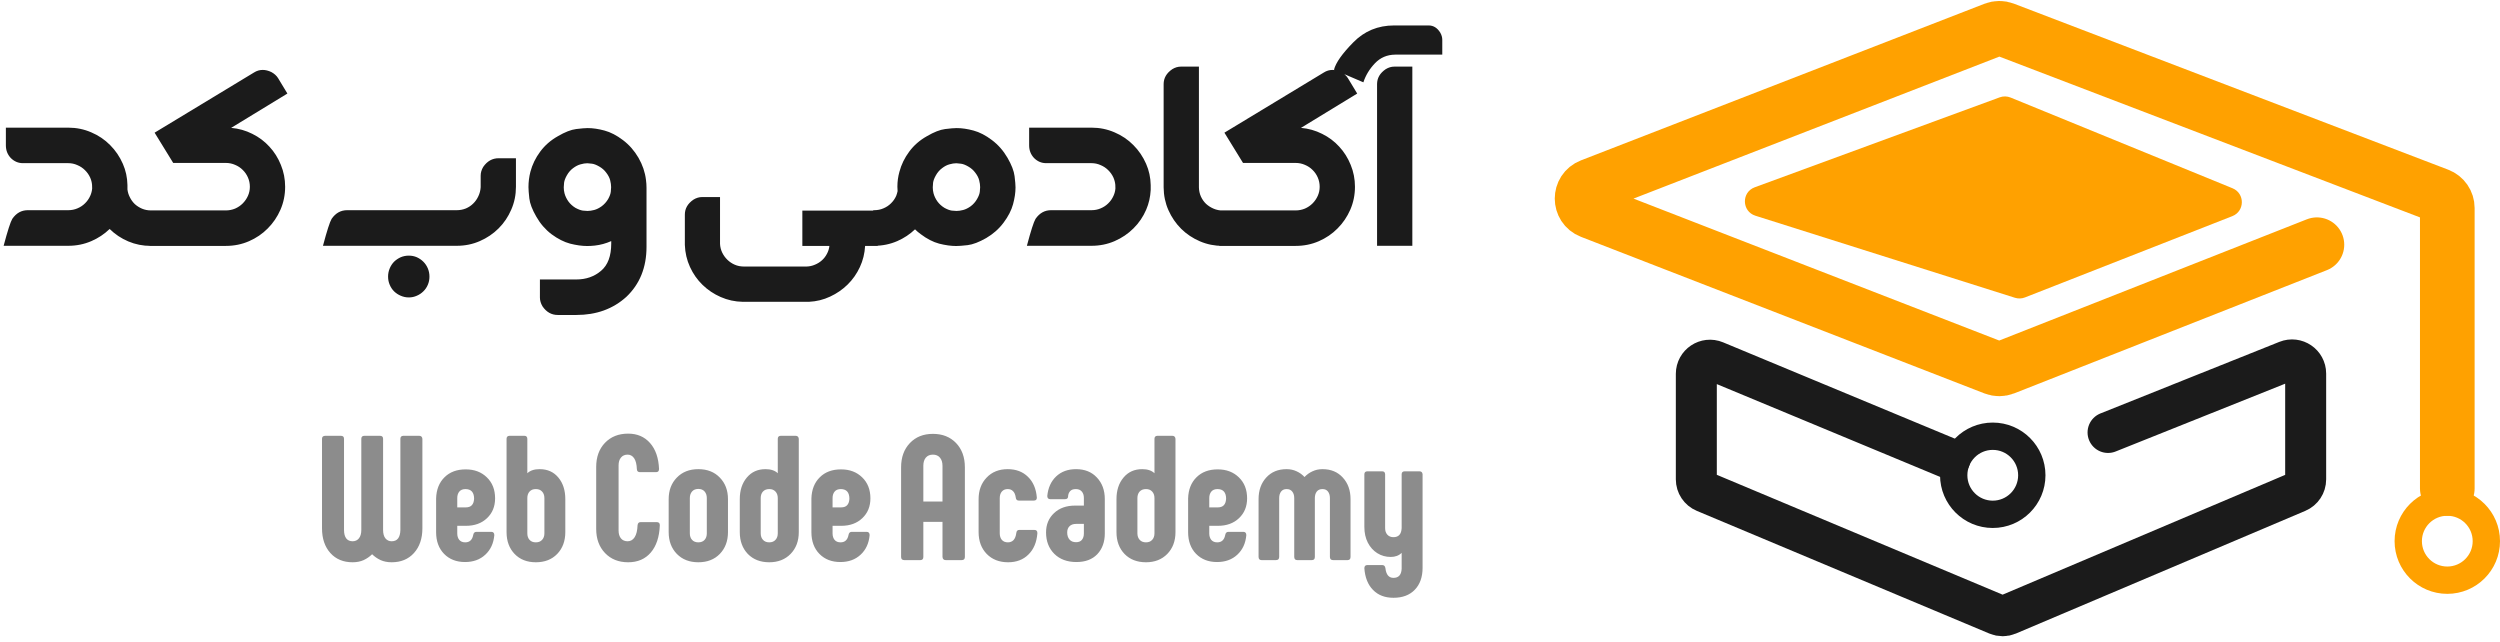
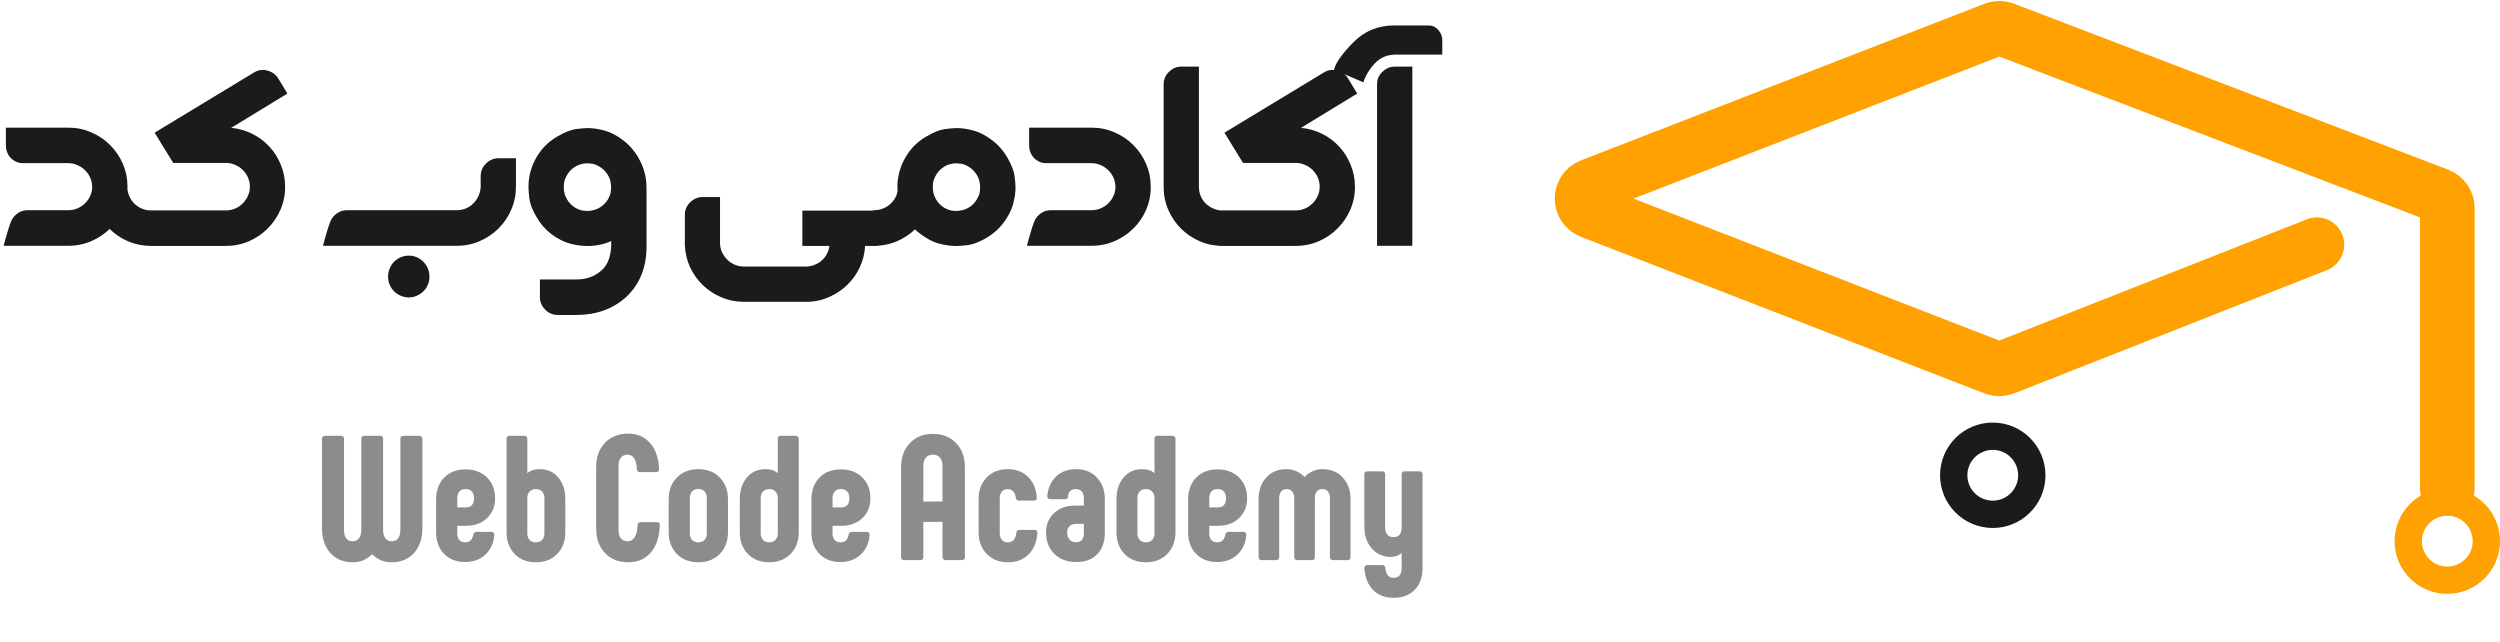
<svg xmlns="http://www.w3.org/2000/svg" width="183" height="47" viewBox="0 0 183 47" fill="none">
  <path d="M0.266 17.992C0.558 16.891 0.77 16.234 0.9 16.02C1.192 15.597 1.57 15.386 2.035 15.386H5.001C5.236 15.386 5.457 15.342 5.666 15.253C5.88 15.164 6.065 15.042 6.222 14.885C6.383 14.729 6.511 14.546 6.605 14.337C6.683 14.165 6.73 13.985 6.746 13.797L6.738 13.531C6.723 13.349 6.676 13.169 6.597 12.991C6.503 12.788 6.376 12.608 6.214 12.451C6.057 12.295 5.872 12.172 5.658 12.084C5.45 11.99 5.228 11.943 4.993 11.943H1.675C1.336 11.943 1.041 11.817 0.79 11.567C0.55 11.311 0.43 11.004 0.43 10.643V9.344H4.993C5.593 9.344 6.157 9.459 6.683 9.689C7.21 9.913 7.67 10.223 8.061 10.62C8.452 11.011 8.763 11.468 8.992 11.99C9.206 12.475 9.318 12.994 9.329 13.547V13.868C9.355 14.071 9.412 14.259 9.501 14.431C9.595 14.624 9.717 14.794 9.869 14.94C10.025 15.081 10.203 15.193 10.401 15.277C10.599 15.36 10.813 15.402 11.043 15.402H11.121V18H11.043C10.458 18 9.908 17.89 9.391 17.671C8.875 17.452 8.421 17.15 8.03 16.764C8.024 16.769 8.017 16.774 8.006 16.779C7.625 17.144 7.187 17.434 6.691 17.648C6.164 17.877 5.601 17.992 5.001 17.992H0.266ZM10.941 15.402H16.537C16.772 15.402 16.996 15.357 17.21 15.269C17.424 15.175 17.609 15.05 17.765 14.893C17.927 14.731 18.055 14.546 18.149 14.337C18.243 14.129 18.29 13.907 18.29 13.672C18.29 13.432 18.243 13.205 18.149 12.991C18.055 12.777 17.927 12.592 17.765 12.436C17.609 12.279 17.424 12.156 17.21 12.068C16.996 11.974 16.772 11.927 16.537 11.927H12.679L11.317 9.712L18.595 5.306C18.793 5.181 19.005 5.118 19.229 5.118C19.433 5.118 19.644 5.17 19.863 5.275C20.077 5.39 20.241 5.538 20.356 5.721L21.037 6.848L16.92 9.36C17.468 9.407 17.985 9.553 18.47 9.798C18.955 10.038 19.372 10.351 19.722 10.737C20.077 11.118 20.356 11.562 20.559 12.068C20.768 12.574 20.872 13.109 20.872 13.672C20.872 14.267 20.758 14.828 20.528 15.355C20.299 15.877 19.988 16.333 19.597 16.724C19.211 17.116 18.754 17.426 18.227 17.656C17.7 17.885 17.137 18 16.537 18H10.941V15.402ZM23.641 17.992C23.934 16.891 24.145 16.234 24.275 16.02C24.567 15.597 24.946 15.386 25.41 15.386H33.44C33.669 15.386 33.888 15.344 34.097 15.261C34.306 15.172 34.486 15.052 34.637 14.901C34.794 14.75 34.919 14.572 35.013 14.369C35.112 14.165 35.169 13.944 35.185 13.704V12.858C35.185 12.639 35.248 12.425 35.373 12.216C35.665 11.794 36.041 11.583 36.5 11.583H37.767V13.672C37.767 14.267 37.653 14.825 37.423 15.347C37.199 15.869 36.891 16.325 36.5 16.716C36.108 17.108 35.649 17.418 35.122 17.648C34.6 17.877 34.04 17.992 33.44 17.992H23.641ZM28.525 19.651C28.603 19.463 28.71 19.299 28.846 19.158C28.987 19.023 29.148 18.913 29.331 18.83C29.519 18.751 29.717 18.712 29.926 18.712C30.134 18.712 30.33 18.751 30.513 18.83C30.695 18.913 30.854 19.023 30.99 19.158C31.131 19.299 31.241 19.463 31.319 19.651C31.397 19.839 31.436 20.037 31.436 20.246C31.436 20.46 31.397 20.658 31.319 20.841C31.241 21.029 31.131 21.19 30.99 21.326C30.854 21.462 30.695 21.569 30.513 21.647C30.33 21.73 30.134 21.772 29.926 21.772C29.717 21.772 29.519 21.73 29.331 21.647C29.148 21.569 28.987 21.462 28.846 21.326C28.71 21.19 28.603 21.029 28.525 20.841C28.447 20.658 28.407 20.46 28.407 20.246C28.407 20.037 28.447 19.839 28.525 19.651ZM38.825 12.576C38.966 12.044 39.206 11.551 39.545 11.097C39.885 10.638 40.315 10.263 40.837 9.97C41.353 9.668 41.799 9.493 42.175 9.446C42.556 9.399 42.838 9.376 43.02 9.376C43.396 9.376 43.805 9.436 44.249 9.556C44.692 9.676 45.141 9.908 45.595 10.252C46.054 10.597 46.435 11.03 46.738 11.551C47.035 12.068 47.218 12.605 47.285 13.164C47.312 13.362 47.325 13.557 47.325 13.75C47.325 13.782 47.325 13.813 47.325 13.844V18.063C47.325 19.576 46.831 20.799 45.845 21.733C44.87 22.615 43.651 23.056 42.191 23.056H40.829C40.37 23.056 39.997 22.844 39.71 22.422C39.584 22.208 39.522 21.994 39.522 21.78V20.457H42.183C42.898 20.457 43.503 20.246 43.998 19.823C44.494 19.406 44.742 18.741 44.742 17.828V17.648C44.356 17.82 43.954 17.93 43.537 17.977C43.349 17.997 43.164 18.008 42.981 18.008C42.605 18.008 42.191 17.95 41.737 17.836C41.288 17.716 40.834 17.486 40.375 17.147C39.921 16.803 39.548 16.372 39.256 15.856C38.958 15.339 38.789 14.896 38.747 14.525C38.705 14.15 38.684 13.873 38.684 13.696C38.684 13.315 38.731 12.942 38.825 12.576ZM41.322 14.15C41.379 14.364 41.476 14.564 41.611 14.752C41.747 14.935 41.917 15.089 42.12 15.214C42.334 15.329 42.517 15.396 42.668 15.417C42.819 15.433 42.931 15.441 43.005 15.441C43.156 15.441 43.32 15.417 43.498 15.37C43.675 15.323 43.858 15.232 44.045 15.097C44.233 14.956 44.39 14.781 44.515 14.572C44.63 14.364 44.695 14.184 44.711 14.032C44.726 13.881 44.734 13.771 44.734 13.704C44.734 13.547 44.711 13.377 44.664 13.195C44.617 13.012 44.523 12.83 44.382 12.647C44.246 12.459 44.072 12.305 43.858 12.185C43.649 12.065 43.471 11.997 43.325 11.982C43.179 11.961 43.07 11.95 42.997 11.95C42.845 11.95 42.678 11.976 42.496 12.029C42.318 12.076 42.136 12.17 41.948 12.31C41.765 12.446 41.614 12.621 41.494 12.835C41.379 13.038 41.312 13.218 41.291 13.375C41.275 13.526 41.267 13.638 41.267 13.711C41.267 13.863 41.285 14.009 41.322 14.15ZM50.131 15.707C50.131 15.264 50.343 14.898 50.765 14.611C50.969 14.486 51.18 14.424 51.399 14.424H52.706V17.851C52.717 18.076 52.769 18.287 52.863 18.485C52.962 18.689 53.09 18.866 53.246 19.017C53.403 19.169 53.583 19.289 53.786 19.377C53.989 19.466 54.214 19.51 54.459 19.51H59.037C59.251 19.505 59.455 19.461 59.648 19.377C59.841 19.299 60.013 19.192 60.164 19.056C60.316 18.921 60.438 18.762 60.532 18.579C60.631 18.396 60.691 18.203 60.712 18H58.732V15.417H64.249V18H63.326C63.295 18.553 63.167 19.07 62.943 19.55C62.718 20.035 62.421 20.46 62.05 20.825C61.68 21.19 61.252 21.485 60.767 21.71C60.282 21.939 59.763 22.067 59.209 22.093H54.373C53.799 22.083 53.259 21.965 52.753 21.741C52.252 21.522 51.809 21.224 51.423 20.849C51.042 20.478 50.736 20.043 50.507 19.542C50.277 19.041 50.152 18.503 50.131 17.93V15.707ZM63.92 15.386H63.998C64.233 15.386 64.455 15.342 64.663 15.253C64.877 15.164 65.062 15.042 65.219 14.885C65.381 14.729 65.508 14.546 65.602 14.337C65.644 14.228 65.678 14.113 65.704 13.993C65.694 13.883 65.689 13.774 65.689 13.664C65.689 13.294 65.738 12.931 65.837 12.576C65.978 12.044 66.218 11.551 66.557 11.097C66.896 10.638 67.327 10.263 67.849 9.97C68.365 9.668 68.811 9.493 69.187 9.446C69.568 9.399 69.849 9.376 70.032 9.376C70.408 9.376 70.817 9.436 71.261 9.556C71.704 9.676 72.153 9.908 72.607 10.252C73.066 10.597 73.447 11.03 73.749 11.551C74.047 12.068 74.219 12.514 74.266 12.89C74.313 13.265 74.336 13.542 74.336 13.719C74.336 14.095 74.276 14.504 74.156 14.948C74.036 15.391 73.804 15.843 73.46 16.302C73.121 16.756 72.695 17.131 72.184 17.429C71.662 17.726 71.211 17.898 70.83 17.945C70.455 17.987 70.175 18.008 69.993 18.008C69.617 18.008 69.202 17.95 68.749 17.836C68.3 17.716 67.849 17.483 67.395 17.139C67.249 17.035 67.11 16.917 66.98 16.787C66.604 17.147 66.171 17.434 65.681 17.648C65.154 17.877 64.593 17.992 63.998 17.992H63.92V15.386ZM68.334 14.15C68.391 14.364 68.488 14.564 68.623 14.752C68.759 14.935 68.928 15.089 69.132 15.214C69.341 15.329 69.521 15.396 69.672 15.417C69.829 15.433 69.943 15.441 70.016 15.441C70.168 15.441 70.332 15.417 70.509 15.37C70.687 15.323 70.869 15.232 71.057 15.097C71.245 14.956 71.399 14.781 71.519 14.572C71.639 14.364 71.707 14.184 71.722 14.032C71.738 13.881 71.746 13.771 71.746 13.704C71.746 13.547 71.722 13.377 71.675 13.195C71.629 13.012 71.535 12.83 71.394 12.647C71.258 12.459 71.083 12.305 70.869 12.185C70.661 12.065 70.481 11.997 70.329 11.982C70.183 11.961 70.076 11.95 70.008 11.95C69.852 11.95 69.682 11.976 69.5 12.029C69.322 12.076 69.142 12.17 68.96 12.31C68.777 12.446 68.626 12.621 68.506 12.835C68.391 13.038 68.323 13.218 68.302 13.375C68.287 13.526 68.279 13.638 68.279 13.711C68.279 13.863 68.297 14.009 68.334 14.15ZM75.802 16.02C76.094 15.597 76.473 15.386 76.937 15.386H79.903C80.138 15.386 80.36 15.342 80.568 15.253C80.782 15.164 80.967 15.042 81.124 14.885C81.286 14.729 81.413 14.546 81.507 14.337C81.586 14.165 81.633 13.985 81.648 13.797L81.641 13.531C81.625 13.349 81.578 13.169 81.5 12.991C81.406 12.788 81.278 12.608 81.116 12.451C80.96 12.295 80.774 12.172 80.561 12.084C80.352 11.99 80.13 11.943 79.895 11.943H76.577C76.238 11.943 75.943 11.817 75.693 11.567C75.453 11.311 75.333 11.004 75.333 10.643V9.344H79.895C80.495 9.344 81.059 9.459 81.586 9.689C82.113 9.913 82.572 10.223 82.963 10.62C83.354 11.011 83.665 11.468 83.894 11.99C84.108 12.475 84.221 12.994 84.231 13.547V13.907C84.205 14.418 84.095 14.898 83.902 15.347C83.678 15.869 83.367 16.325 82.971 16.716C82.58 17.108 82.121 17.418 81.594 17.648C81.067 17.877 80.503 17.992 79.903 17.992H75.168C75.46 16.891 75.672 16.234 75.802 16.02ZM85.178 13.719V6.159C85.178 5.716 85.389 5.35 85.812 5.063C86.016 4.938 86.227 4.876 86.446 4.876H87.761V13.719C87.766 13.959 87.816 14.184 87.909 14.392C88.003 14.596 88.129 14.773 88.285 14.924C88.447 15.07 88.632 15.188 88.841 15.277C89.049 15.365 89.271 15.41 89.506 15.41H89.576V18H89.506C88.911 18 88.353 17.888 87.831 17.663C87.309 17.439 86.853 17.134 86.462 16.748C86.07 16.357 85.76 15.903 85.53 15.386C85.301 14.87 85.183 14.314 85.178 13.719ZM89.252 15.402H94.847C95.082 15.402 95.306 15.357 95.52 15.269C95.734 15.175 95.919 15.05 96.076 14.893C96.238 14.731 96.366 14.546 96.46 14.337C96.553 14.129 96.6 13.907 96.6 13.672C96.6 13.432 96.553 13.205 96.46 12.991C96.366 12.777 96.238 12.592 96.076 12.436C95.919 12.279 95.734 12.156 95.52 12.068C95.306 11.974 95.082 11.927 94.847 11.927H90.989L89.627 9.712L96.906 5.306C97.104 5.181 97.315 5.118 97.54 5.118C97.743 5.118 97.954 5.17 98.174 5.275C98.387 5.39 98.552 5.538 98.666 5.721L99.347 6.848L95.231 9.36C95.779 9.407 96.295 9.553 96.78 9.798C97.266 10.038 97.683 10.351 98.033 10.737C98.387 11.118 98.666 11.562 98.87 12.068C99.079 12.574 99.183 13.109 99.183 13.672C99.183 14.267 99.068 14.828 98.839 15.355C98.609 15.877 98.299 16.333 97.907 16.724C97.521 17.116 97.065 17.426 96.538 17.656C96.011 17.885 95.447 18 94.847 18H89.252V15.402ZM100.801 6.159C100.801 5.716 101.012 5.35 101.435 5.063C101.638 4.938 101.85 4.876 102.069 4.876H103.383V17.992H100.801V6.159ZM97.647 5.103C97.783 4.586 98.255 3.918 99.063 3.099C99.872 2.275 100.866 1.863 102.045 1.863C102.071 1.863 102.1 1.863 102.131 1.863H104.581C104.925 1.863 105.207 2.037 105.426 2.387C105.525 2.559 105.575 2.737 105.575 2.919V3.999H102.131C101.536 4.004 101.041 4.216 100.644 4.633C100.248 5.05 99.966 5.515 99.799 6.026L97.647 5.103Z" fill="#1B1B1B" />
  <path d="M23.571 32.12C23.571 31.977 23.65 31.904 23.808 31.9H24.95C25.105 31.9 25.182 31.974 25.182 32.12V38.79C25.182 39.057 25.235 39.263 25.34 39.406C25.449 39.549 25.606 39.621 25.809 39.621C26.005 39.621 26.16 39.549 26.273 39.406C26.389 39.263 26.448 39.057 26.448 38.79V32.12C26.448 31.977 26.521 31.904 26.668 31.9H27.81C27.965 31.9 28.042 31.974 28.042 32.12V38.79C28.042 39.057 28.098 39.263 28.211 39.406C28.328 39.549 28.481 39.621 28.669 39.621C29.084 39.621 29.297 39.344 29.308 38.79V32.12C29.308 31.977 29.381 31.904 29.528 31.9H30.681C30.825 31.9 30.904 31.974 30.919 32.12V38.671C30.919 39.421 30.713 40.024 30.303 40.48C29.896 40.932 29.351 41.158 28.669 41.158C28.364 41.158 28.095 41.105 27.861 41C27.627 40.891 27.42 40.748 27.239 40.57C27.058 40.748 26.851 40.891 26.617 41C26.384 41.105 26.114 41.158 25.809 41.158C25.131 41.158 24.588 40.932 24.181 40.48C23.774 40.024 23.571 39.421 23.571 38.671V32.12ZM31.923 38.948V36.49C31.942 35.841 32.145 35.325 32.533 34.941C32.921 34.553 33.438 34.359 34.082 34.359C34.089 34.359 34.095 34.359 34.099 34.359C34.724 34.359 35.237 34.553 35.636 34.941C36.039 35.329 36.241 35.841 36.241 36.478C36.241 37.074 36.043 37.558 35.648 37.931C35.256 38.304 34.741 38.49 34.105 38.49H33.471V39.039C33.471 39.238 33.52 39.399 33.618 39.519C33.72 39.64 33.865 39.7 34.054 39.7C34.378 39.7 34.574 39.517 34.641 39.152C34.668 39.005 34.745 38.931 34.873 38.931H35.964C36.107 38.931 36.181 39.01 36.184 39.169C36.132 39.768 35.911 40.246 35.523 40.604C35.139 40.962 34.645 41.141 34.042 41.141C33.409 41.141 32.897 40.942 32.505 40.542C32.117 40.143 31.923 39.611 31.923 38.948ZM33.471 36.461V37.14H34.105C34.481 37.14 34.681 36.93 34.704 36.512C34.704 36.045 34.496 35.807 34.082 35.8C33.878 35.8 33.726 35.86 33.624 35.981C33.522 36.101 33.471 36.262 33.471 36.461ZM37.08 38.948V32.12C37.08 31.977 37.154 31.904 37.3 31.9H38.38C38.523 31.9 38.597 31.974 38.6 32.12V34.641C38.808 34.442 39.107 34.342 39.499 34.342C40.076 34.342 40.533 34.547 40.873 34.958C41.212 35.365 41.381 35.892 41.381 36.54V38.948C41.381 39.604 41.184 40.137 40.788 40.548C40.396 40.955 39.874 41.158 39.222 41.158C38.578 41.158 38.06 40.955 37.668 40.548C37.276 40.137 37.08 39.604 37.08 38.948ZM38.6 36.461V39.039C38.6 39.238 38.655 39.399 38.764 39.519C38.874 39.64 39.026 39.7 39.222 39.7C39.418 39.7 39.571 39.64 39.68 39.519C39.793 39.399 39.85 39.238 39.85 39.039V36.461C39.85 36.262 39.793 36.101 39.68 35.981C39.571 35.86 39.418 35.8 39.222 35.8C39.026 35.8 38.874 35.86 38.764 35.981C38.655 36.101 38.6 36.262 38.6 36.461ZM43.641 34.189C43.641 33.454 43.855 32.863 44.285 32.414C44.715 31.966 45.28 31.742 45.981 31.742C46.644 31.742 47.177 31.97 47.58 32.426C47.987 32.882 48.208 33.517 48.242 34.33C48.242 34.485 48.168 34.562 48.021 34.562H46.84C46.776 34.562 46.723 34.543 46.681 34.506C46.64 34.468 46.619 34.413 46.619 34.342C46.604 33.98 46.536 33.712 46.416 33.539C46.295 33.366 46.137 33.279 45.941 33.279C45.734 33.279 45.572 33.351 45.455 33.494C45.338 33.633 45.28 33.825 45.28 34.07V38.83C45.28 39.075 45.338 39.269 45.455 39.412C45.572 39.551 45.734 39.621 45.941 39.621C46.156 39.621 46.327 39.523 46.455 39.327C46.584 39.127 46.655 38.831 46.67 38.44C46.689 38.293 46.763 38.219 46.891 38.219H48.072C48.223 38.219 48.298 38.293 48.298 38.44C48.298 38.447 48.298 38.455 48.298 38.462C48.264 39.31 48.044 39.971 47.637 40.446C47.23 40.921 46.678 41.158 45.981 41.158C45.28 41.158 44.715 40.932 44.285 40.48C43.855 40.028 43.641 39.438 43.641 38.711V34.189ZM48.947 36.54C48.947 35.892 49.147 35.365 49.546 34.958C49.946 34.547 50.469 34.342 51.118 34.342C51.77 34.342 52.293 34.547 52.689 34.958C53.088 35.365 53.288 35.892 53.288 36.54V38.948C53.288 39.604 53.088 40.137 52.689 40.548C52.293 40.955 51.77 41.158 51.118 41.158C50.469 41.158 49.946 40.955 49.546 40.548C49.147 40.137 48.947 39.604 48.947 38.948V36.54ZM50.66 39.519C50.769 39.64 50.922 39.7 51.118 39.7C51.313 39.7 51.466 39.64 51.575 39.519C51.685 39.399 51.739 39.238 51.739 39.039V36.461C51.739 36.262 51.685 36.1 51.575 35.975C51.466 35.851 51.313 35.789 51.118 35.789C50.922 35.789 50.769 35.851 50.66 35.975C50.55 36.1 50.496 36.262 50.496 36.461V39.039C50.496 39.238 50.55 39.399 50.66 39.519ZM54.152 36.54C54.152 35.892 54.324 35.365 54.667 34.958C55.01 34.547 55.465 34.342 56.034 34.342C56.426 34.342 56.726 34.442 56.933 34.641V32.12C56.933 31.977 57.007 31.904 57.154 31.9H58.233C58.376 31.9 58.455 31.974 58.471 32.12V38.948C58.471 39.604 58.271 40.137 57.871 40.548C57.472 40.955 56.952 41.158 56.311 41.158C55.66 41.158 55.136 40.955 54.74 40.548C54.348 40.137 54.152 39.604 54.152 38.948V36.54ZM55.853 39.519C55.963 39.64 56.115 39.7 56.311 39.7C56.504 39.7 56.654 39.64 56.764 39.519C56.877 39.399 56.933 39.238 56.933 39.039V36.461C56.933 36.262 56.877 36.101 56.764 35.981C56.654 35.86 56.504 35.8 56.311 35.8C56.115 35.8 55.961 35.86 55.848 35.981C55.739 36.101 55.684 36.262 55.684 36.461V39.039C55.684 39.238 55.74 39.399 55.853 39.519ZM59.395 38.948V36.49C59.414 35.841 59.618 35.325 60.006 34.941C60.394 34.553 60.91 34.359 61.554 34.359C61.562 34.359 61.568 34.359 61.572 34.359C62.197 34.359 62.709 34.553 63.109 34.941C63.512 35.329 63.714 35.841 63.714 36.478C63.714 37.074 63.516 37.558 63.12 37.931C62.728 38.304 62.214 38.49 61.577 38.49H60.944V39.039C60.944 39.238 60.993 39.399 61.091 39.519C61.193 39.64 61.338 39.7 61.526 39.7C61.85 39.7 62.046 39.517 62.114 39.152C62.141 39.005 62.218 38.931 62.346 38.931H63.437C63.58 38.931 63.653 39.01 63.657 39.169C63.604 39.768 63.384 40.246 62.996 40.604C62.611 40.962 62.118 41.141 61.515 41.141C60.882 41.141 60.369 40.942 59.978 40.542C59.589 40.143 59.395 39.611 59.395 38.948ZM60.944 36.461V37.14H61.577C61.954 37.14 62.154 36.93 62.176 36.512C62.176 36.045 61.969 35.807 61.554 35.8C61.351 35.8 61.198 35.86 61.097 35.981C60.995 36.101 60.944 36.262 60.944 36.461ZM66.605 32.431C67.031 31.983 67.592 31.759 68.289 31.759C68.99 31.759 69.555 31.983 69.985 32.431C70.414 32.88 70.629 33.473 70.629 34.212V40.768C70.629 40.923 70.552 41 70.397 41H69.228C69.084 41 69.005 40.923 68.99 40.768V38.202H67.588V40.768C67.588 40.923 67.515 41 67.368 41H66.198C66.04 41 65.96 40.923 65.96 40.768V34.212C65.96 33.473 66.175 32.88 66.605 32.431ZM67.588 36.71H68.99V34.099C68.99 33.843 68.928 33.643 68.804 33.5C68.683 33.353 68.511 33.279 68.289 33.279C68.067 33.279 67.894 33.353 67.769 33.5C67.649 33.643 67.588 33.843 67.588 34.099V36.71ZM71.634 38.948V36.54C71.634 35.892 71.83 35.365 72.222 34.958C72.613 34.547 73.128 34.342 73.764 34.342C74.371 34.342 74.865 34.528 75.245 34.901C75.626 35.271 75.843 35.774 75.895 36.41C75.895 36.422 75.895 36.433 75.895 36.444C75.895 36.508 75.877 36.557 75.839 36.591C75.801 36.625 75.747 36.642 75.675 36.642H74.573C74.441 36.642 74.367 36.565 74.352 36.41C74.322 36.203 74.256 36.051 74.154 35.953C74.057 35.851 73.927 35.8 73.764 35.8C73.584 35.8 73.441 35.86 73.335 35.981C73.233 36.101 73.182 36.262 73.182 36.461V39.039C73.182 39.238 73.233 39.399 73.335 39.519C73.441 39.64 73.587 39.7 73.776 39.7C73.945 39.7 74.083 39.645 74.188 39.536C74.294 39.423 74.362 39.252 74.392 39.022C74.407 38.867 74.481 38.79 74.612 38.79H75.715C75.862 38.79 75.935 38.865 75.935 39.016C75.935 39.027 75.935 39.039 75.935 39.05C75.882 39.702 75.664 40.216 75.279 40.593C74.899 40.97 74.403 41.158 73.793 41.158C73.148 41.158 72.627 40.955 72.227 40.548C71.832 40.137 71.634 39.604 71.634 38.948ZM77.158 37.558C77.546 37.192 78.057 37.01 78.69 37.01H79.34V36.45C79.34 36.254 79.289 36.098 79.188 35.981C79.086 35.86 78.941 35.8 78.752 35.8C78.556 35.8 78.413 35.855 78.323 35.964C78.232 36.069 78.185 36.205 78.181 36.371C78.17 36.484 78.093 36.54 77.95 36.54H76.881C76.738 36.54 76.665 36.463 76.661 36.309C76.718 35.713 76.932 35.237 77.305 34.879C77.682 34.521 78.17 34.342 78.769 34.342C79.406 34.342 79.915 34.547 80.295 34.958C80.68 35.365 80.872 35.892 80.872 36.54V39.039C80.872 39.668 80.689 40.177 80.324 40.565C79.958 40.949 79.448 41.141 78.792 41.141C78.121 41.141 77.582 40.942 77.175 40.542C76.772 40.139 76.571 39.615 76.571 38.971C76.571 38.398 76.766 37.927 77.158 37.558ZM78.289 39.496C78.398 39.625 78.558 39.689 78.769 39.689C78.958 39.689 79.099 39.632 79.193 39.519C79.291 39.402 79.34 39.246 79.34 39.05V38.349H78.781C78.566 38.349 78.402 38.406 78.289 38.519C78.176 38.632 78.119 38.782 78.119 38.971C78.119 39.193 78.176 39.368 78.289 39.496ZM81.726 36.54C81.726 35.892 81.898 35.365 82.241 34.958C82.584 34.547 83.04 34.342 83.609 34.342C84.001 34.342 84.3 34.442 84.507 34.641V32.12C84.507 31.977 84.581 31.904 84.728 31.9H85.807C85.951 31.9 86.03 31.974 86.045 32.12V38.948C86.045 39.604 85.845 40.137 85.446 40.548C85.046 40.955 84.526 41.158 83.886 41.158C83.234 41.158 82.71 40.955 82.314 40.548C81.922 40.137 81.726 39.604 81.726 38.948V36.54ZM83.428 39.519C83.537 39.64 83.69 39.7 83.886 39.7C84.078 39.7 84.228 39.64 84.338 39.519C84.451 39.399 84.507 39.238 84.507 39.039V36.461C84.507 36.262 84.451 36.101 84.338 35.981C84.228 35.86 84.078 35.8 83.886 35.8C83.69 35.8 83.535 35.86 83.422 35.981C83.313 36.101 83.258 36.262 83.258 36.461V39.039C83.258 39.238 83.315 39.399 83.428 39.519ZM86.97 38.948V36.49C86.988 35.841 87.192 35.325 87.58 34.941C87.968 34.553 88.484 34.359 89.129 34.359C89.136 34.359 89.142 34.359 89.146 34.359C89.771 34.359 90.284 34.553 90.683 34.941C91.086 35.329 91.288 35.841 91.288 36.478C91.288 37.074 91.09 37.558 90.694 37.931C90.302 38.304 89.788 38.49 89.151 38.49H88.518V39.039C88.518 39.238 88.567 39.399 88.665 39.519C88.767 39.64 88.912 39.7 89.1 39.7C89.424 39.7 89.621 39.517 89.688 39.152C89.715 39.005 89.792 38.931 89.92 38.931H91.011C91.154 38.931 91.228 39.01 91.231 39.169C91.179 39.768 90.958 40.246 90.57 40.604C90.186 40.962 89.692 41.141 89.089 41.141C88.456 41.141 87.944 40.942 87.552 40.542C87.164 40.143 86.97 39.611 86.97 38.948ZM88.518 36.461V37.14H89.151C89.528 37.14 89.728 36.93 89.751 36.512C89.751 36.045 89.543 35.807 89.129 35.8C88.925 35.8 88.773 35.86 88.671 35.981C88.569 36.101 88.518 36.262 88.518 36.461ZM92.692 34.952C93.065 34.545 93.561 34.342 94.179 34.342C94.446 34.342 94.691 34.395 94.913 34.5C95.136 34.602 95.328 34.741 95.49 34.918C95.656 34.741 95.85 34.602 96.072 34.5C96.294 34.395 96.539 34.342 96.807 34.342C97.425 34.342 97.92 34.547 98.293 34.958C98.67 35.365 98.859 35.892 98.859 36.54V40.768C98.859 40.923 98.785 41 98.638 41H97.587C97.429 41 97.35 40.923 97.35 40.768V36.461C97.35 36.262 97.302 36.101 97.208 35.981C97.114 35.86 96.98 35.8 96.807 35.8C96.622 35.8 96.483 35.86 96.389 35.981C96.294 36.101 96.247 36.262 96.247 36.461V40.768C96.247 40.923 96.174 41 96.027 41H94.959C94.815 41 94.742 40.923 94.738 40.768V36.461C94.738 36.262 94.689 36.101 94.591 35.981C94.497 35.86 94.359 35.8 94.179 35.8C94.005 35.8 93.871 35.86 93.777 35.981C93.683 36.101 93.636 36.262 93.636 36.461V40.768C93.636 40.923 93.557 41 93.399 41H92.347C92.204 41 92.131 40.923 92.127 40.768V36.54C92.127 35.892 92.315 35.363 92.692 34.952ZM100.091 41.362H101.182C101.314 41.362 101.391 41.441 101.414 41.599C101.467 42.066 101.663 42.3 102.002 42.3C102.379 42.3 102.578 42.08 102.601 41.639V40.469C102.398 40.668 102.132 40.768 101.804 40.768C101.439 40.768 101.109 40.676 100.815 40.491C100.525 40.307 100.295 40.05 100.125 39.723C99.956 39.391 99.871 39.007 99.871 38.57V34.72C99.871 34.577 99.945 34.504 100.091 34.5H101.171C101.314 34.5 101.388 34.574 101.391 34.72V38.66C101.391 38.86 101.446 39.02 101.555 39.14C101.665 39.261 101.813 39.321 102.002 39.321C102.379 39.321 102.578 39.101 102.601 38.66V34.72C102.601 34.577 102.674 34.504 102.821 34.5H103.901C104.044 34.5 104.121 34.574 104.133 34.72V41.56C104.133 42.242 103.942 42.779 103.562 43.17C103.185 43.562 102.665 43.758 102.002 43.758C101.376 43.758 100.877 43.566 100.504 43.182C100.131 42.801 99.92 42.274 99.871 41.599C99.871 41.441 99.945 41.362 100.091 41.362Z" fill="#1B1B1B" fill-opacity="0.5" />
  <path d="M169.598 17.913L146.713 26.931C146.479 27.023 146.219 27.024 145.984 26.933L116.447 15.47C115.596 15.139 115.596 13.935 116.447 13.605L145.99 2.139C146.221 2.05 146.477 2.049 146.709 2.138L178.499 14.291C178.887 14.44 179.142 14.811 179.142 15.226V35.754" stroke="#FFA100" stroke-width="4" stroke-linecap="round" />
-   <path d="M154.309 31.656L167.404 26.418C168.06 26.155 168.775 26.639 168.775 27.346V35.092C168.775 35.494 168.535 35.856 168.165 36.013L146.982 44.993C146.733 45.098 146.453 45.099 146.205 44.994L124.784 36.011C124.413 35.856 124.171 35.492 124.171 35.089V27.368C124.171 26.654 124.896 26.171 125.555 26.444L142.736 33.584" stroke="#1B1B1B" stroke-width="3" stroke-linecap="round" />
  <circle cx="179.142" cy="39.612" r="2.858" stroke="#FFA100" stroke-width="2" />
  <circle cx="145.87" cy="34.79" r="2.858" stroke="#1B1B1B" stroke-width="2" />
-   <path d="M148.227 21.772L163.405 15.822C164.329 15.46 164.338 14.155 163.419 13.78L147.174 7.14C146.92 7.036 146.636 7.031 146.379 7.125L128.448 13.709C127.463 14.071 127.495 15.474 128.496 15.791L147.494 21.797C147.734 21.872 147.993 21.864 148.227 21.772Z" fill="#FFA100" />
</svg>